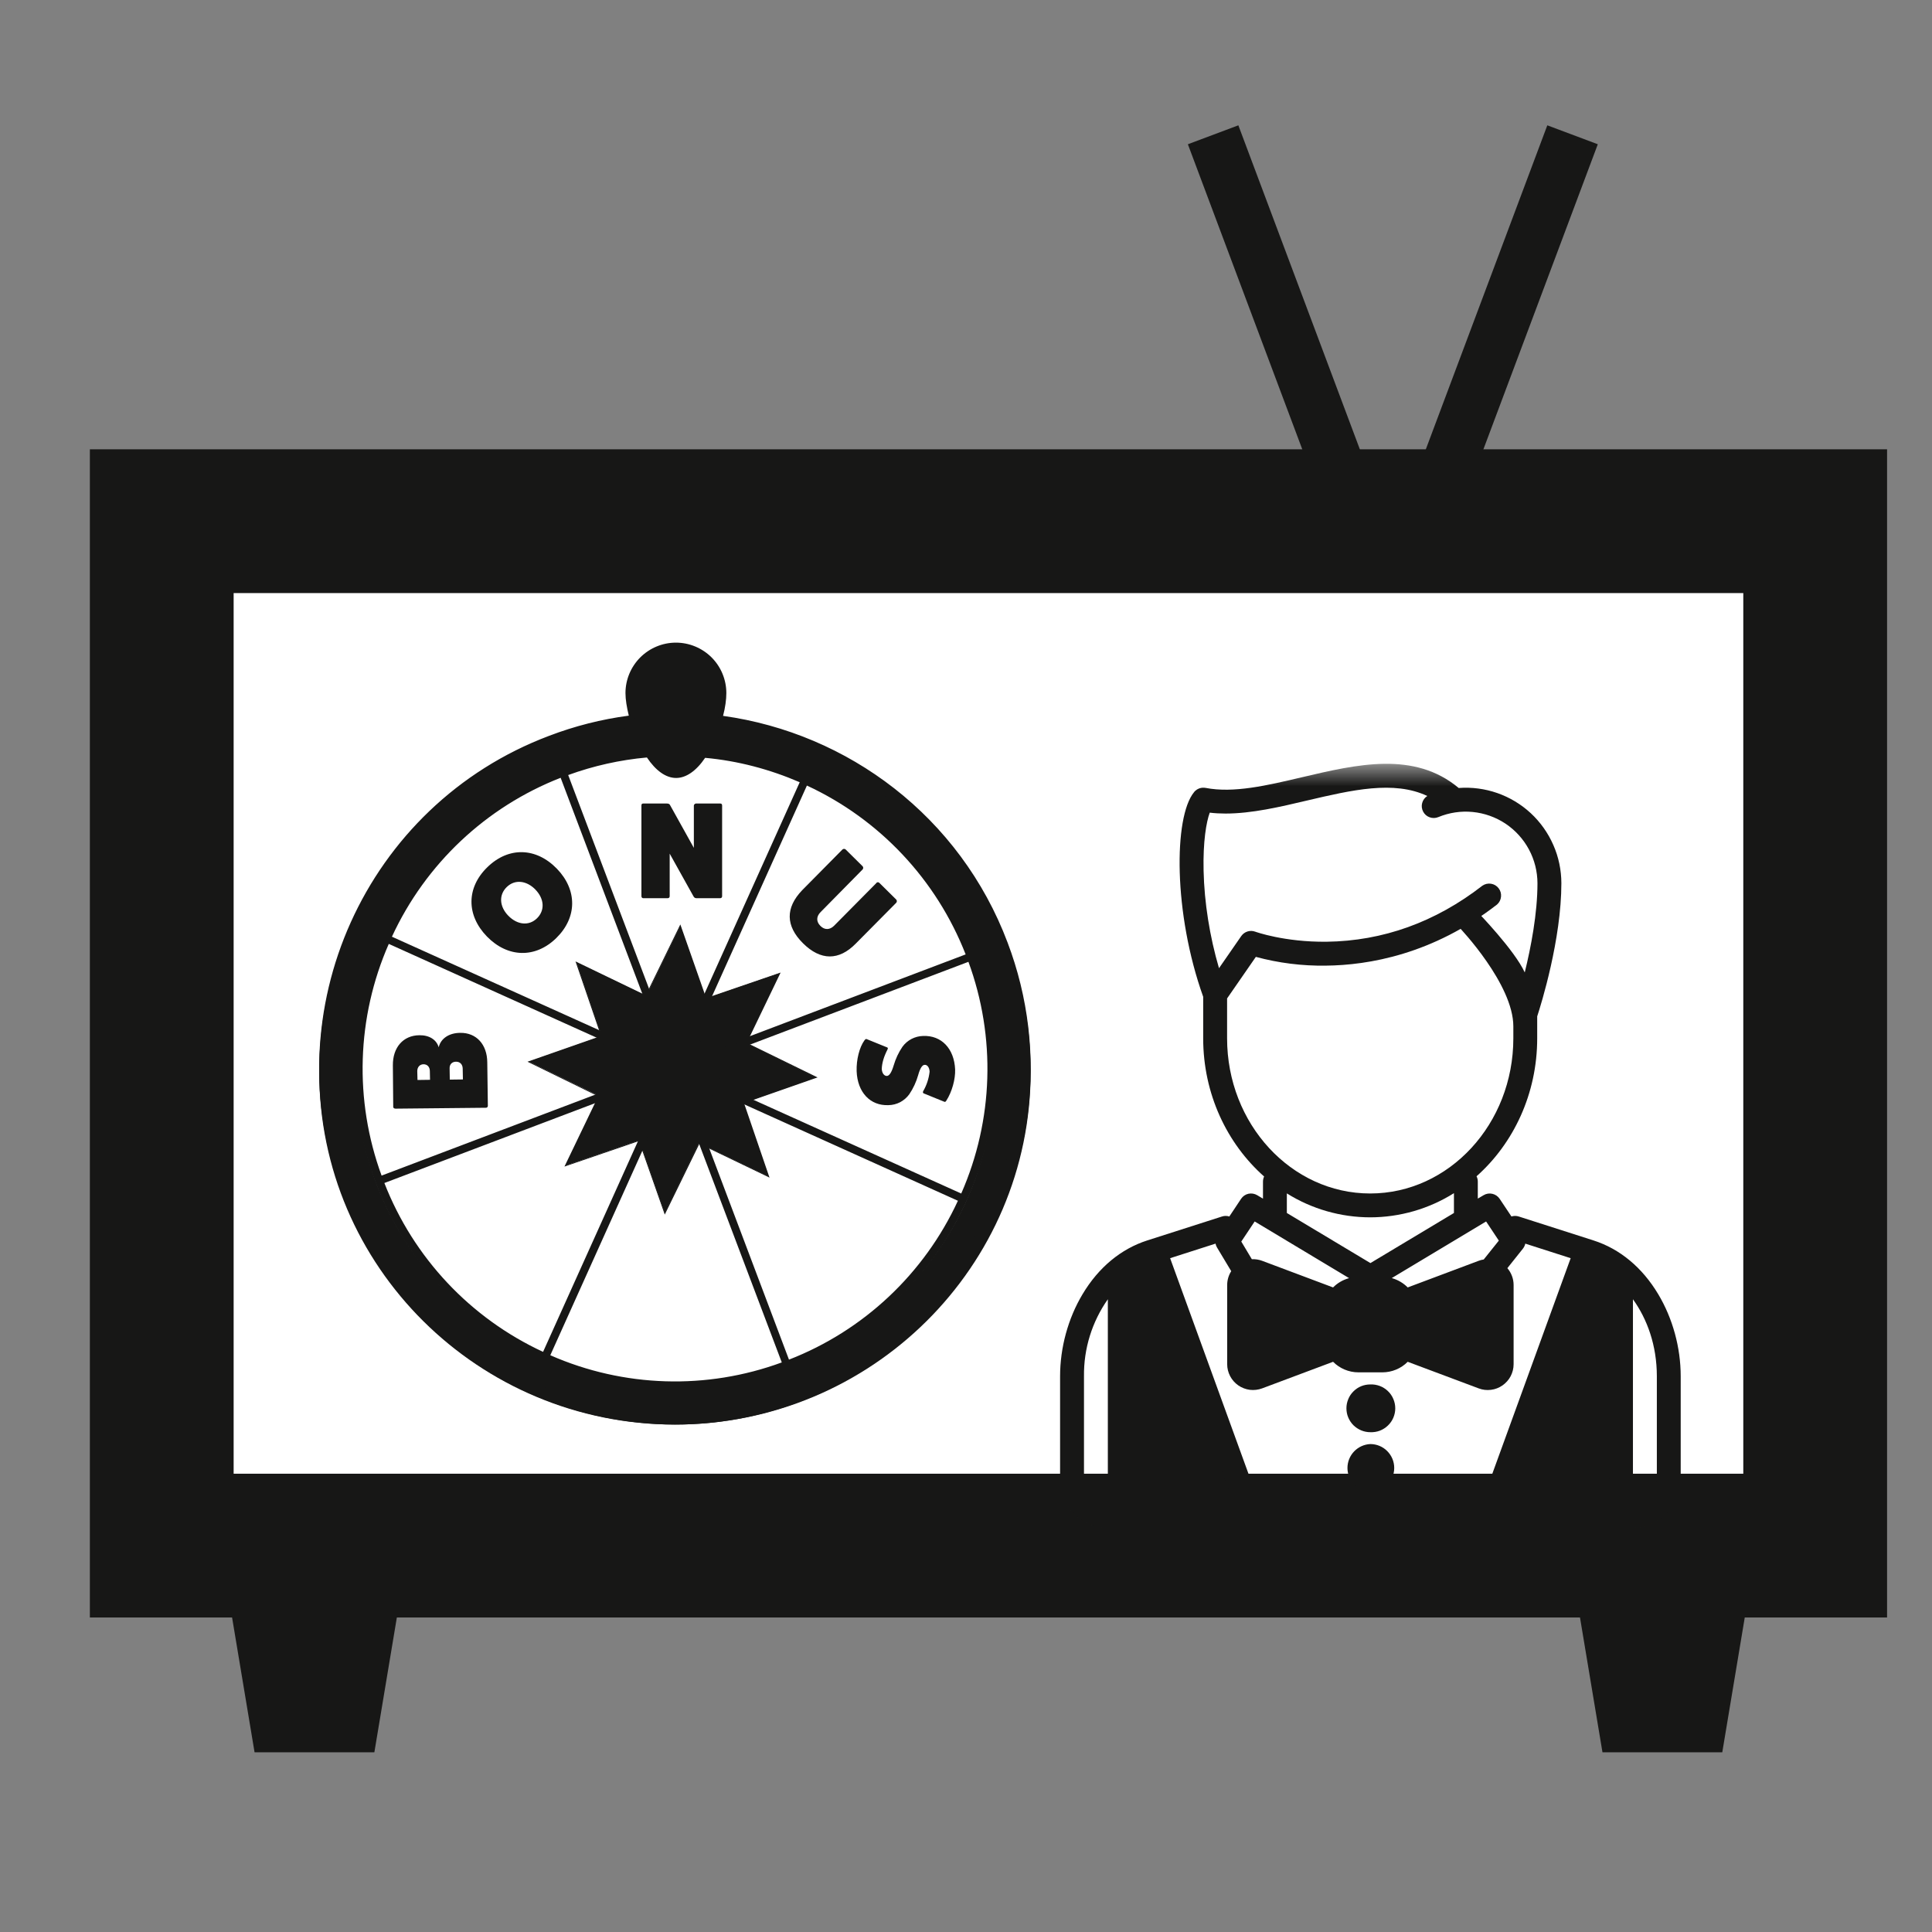
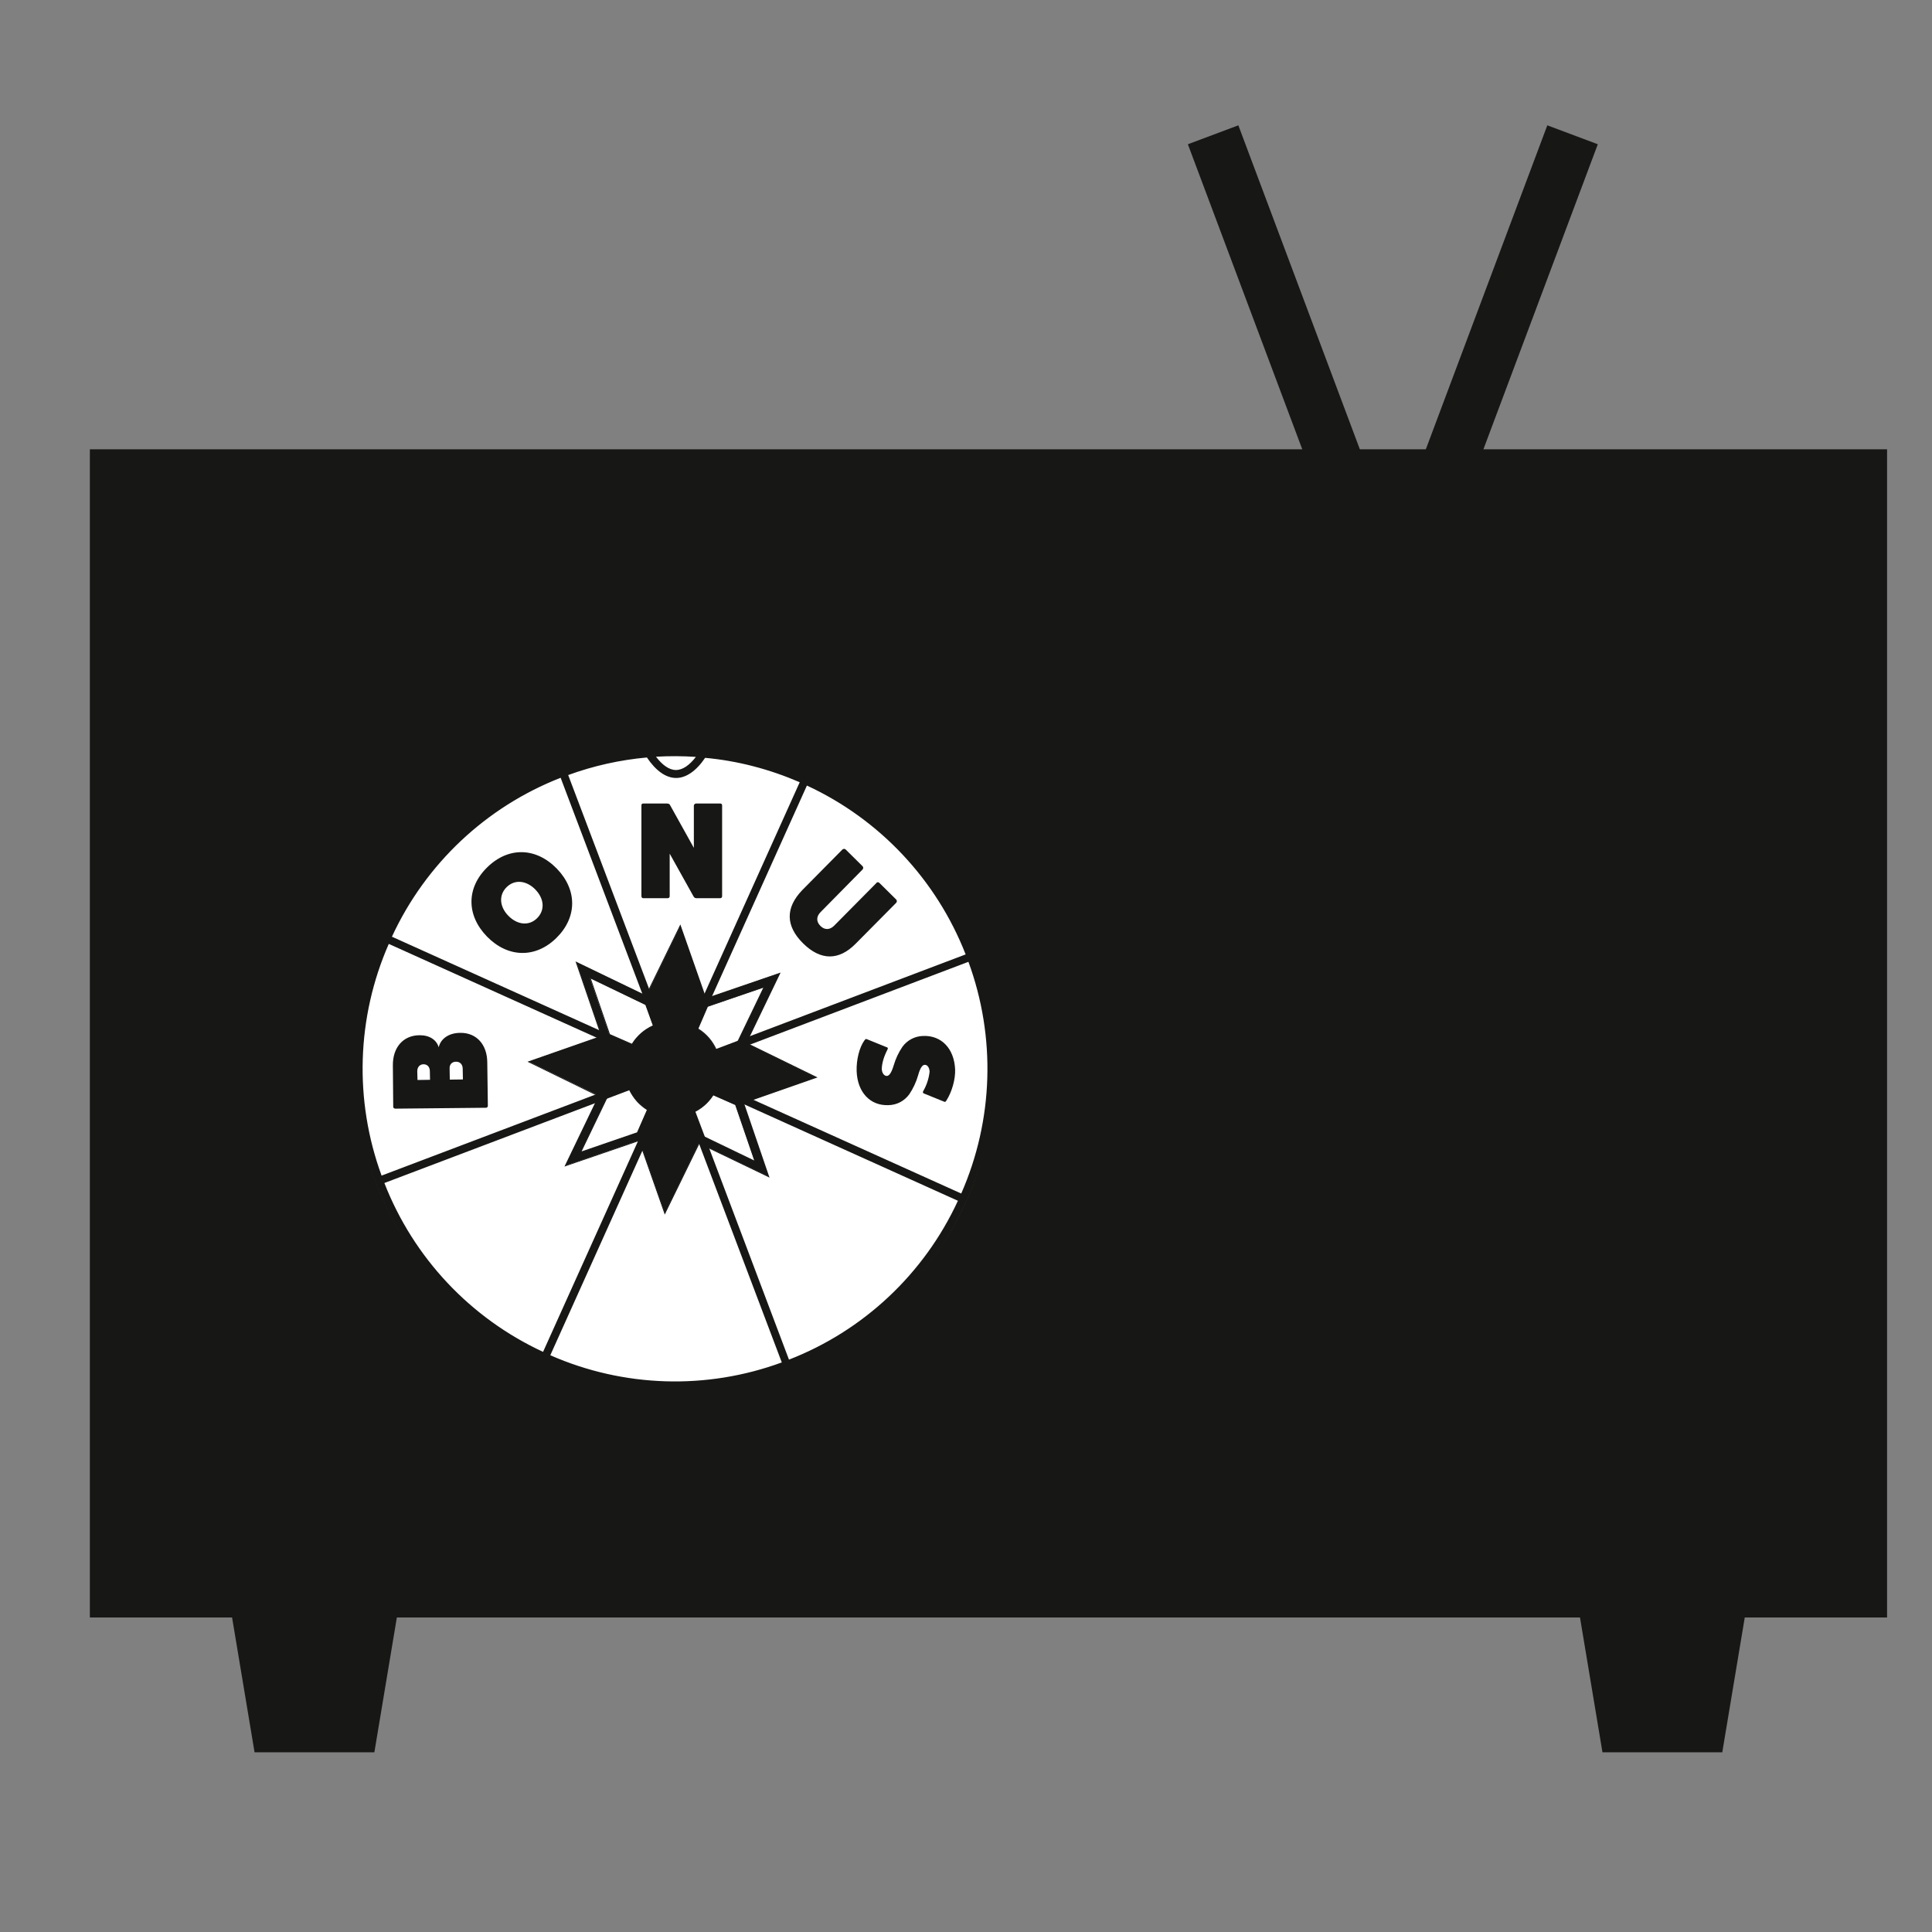
<svg xmlns="http://www.w3.org/2000/svg" width="43" height="43" viewBox="0 0 43 43" fill="none">
  <rect x="0" y="0" width="43" height="43" fill="#808080" stroke="none" />
  <path d="M5.707 35.6L6.174 38.4H7.824L8.291 35.6H5.707ZM35.707 35.6L36.174 38.4H37.824L38.291 35.6H35.707Z" fill="#171716" stroke="#171716" stroke-width="1.2" />
  <path d="M35 3L32 11H30L27 3" stroke="#171716" stroke-width="1.2" />
  <path d="M2.6 10.6H41.4V35.4H2.6V10.6Z" fill="#171716" stroke="#171716" stroke-width="1.2" />
-   <path d="M4.6 12.6H39.4V33.4H4.6V12.6Z" fill="white" stroke="#171716" stroke-width="1.2" />
  <mask id="mask0_28_4987" style="mask-type:luminance" maskUnits="userSpaceOnUse" x="22" y="17" width="17" height="17">
    <path d="M39 17H22V34H39V17Z" fill="white" />
  </mask>
  <g mask="url(#mask0_28_4987)">
-     <path d="M27.65 30.813V28.222L29.5 29.085V29.949L27.65 30.813ZM29.82 28.866H31.182V30.079H29.82V28.866ZM24.883 28.294V32.92H27.658L25.778 27.924L24.883 28.294ZM36.324 28.294V32.92H33.55L35.43 27.924L36.324 28.294ZM33.228 30.813V28.222L31.378 29.085V29.949L33.228 30.813Z" fill="#171716" />
    <path d="M24.094 28.805C24.45 28.209 24.949 27.795 25.537 27.607L27.199 27.075C27.251 27.058 27.308 27.058 27.361 27.075L27.623 26.681C27.661 26.624 27.719 26.584 27.786 26.569C27.852 26.555 27.922 26.566 27.981 26.601L28.11 26.678V26.298C28.11 26.257 28.12 26.218 28.135 26.185C27.308 25.453 26.779 24.346 26.779 23.11V22.185C26.114 20.325 26.121 18.185 26.575 17.632L26.578 17.628L26.58 17.625C26.584 17.619 26.59 17.614 26.595 17.609L26.605 17.599L26.615 17.592C26.619 17.588 26.623 17.585 26.628 17.582L26.635 17.576C26.64 17.573 26.645 17.57 26.65 17.567L26.657 17.563C26.662 17.561 26.667 17.558 26.672 17.556L26.68 17.552L26.694 17.547L26.704 17.543C26.712 17.54 26.721 17.538 26.73 17.537L26.741 17.535L26.756 17.533H26.768L26.781 17.532H26.797L26.807 17.533L26.831 17.536H26.833C27.453 17.657 28.193 17.484 28.973 17.3C30.204 17.01 31.476 16.711 32.466 17.538C32.757 17.516 33.05 17.555 33.326 17.651C33.602 17.748 33.855 17.9 34.07 18.099C34.284 18.298 34.455 18.539 34.572 18.807C34.69 19.074 34.75 19.364 34.751 19.656C34.751 20.908 34.301 22.352 34.213 22.621V23.11C34.213 24.343 33.687 25.448 32.863 26.18C32.881 26.216 32.891 26.256 32.891 26.297V26.677L33.02 26.601C33.078 26.566 33.148 26.555 33.214 26.57C33.281 26.585 33.339 26.625 33.377 26.681L33.64 27.075C33.692 27.058 33.749 27.058 33.802 27.075L35.463 27.607C36.052 27.795 36.551 28.209 36.907 28.805C37.229 29.343 37.407 29.992 37.407 30.632V32.937C37.407 33.523 36.93 34 36.344 34H24.657C24.375 34 24.105 33.888 23.905 33.688C23.706 33.489 23.594 33.219 23.594 32.937V30.632C23.594 29.992 23.772 29.343 24.094 28.805ZM32.971 33.469L34.958 28.003L33.948 27.679C33.939 27.72 33.921 27.758 33.895 27.791L33.549 28.225C33.637 28.328 33.688 28.461 33.688 28.6V30.363C33.688 30.456 33.665 30.547 33.622 30.63C33.579 30.712 33.516 30.782 33.44 30.835C33.364 30.888 33.276 30.922 33.184 30.933C33.091 30.945 32.998 30.934 32.911 30.901L31.331 30.309C31.257 30.384 31.169 30.443 31.072 30.483C30.975 30.523 30.871 30.544 30.766 30.544H30.235C30.015 30.544 29.815 30.454 29.67 30.309L28.09 30.901C28.003 30.933 27.909 30.944 27.817 30.933C27.725 30.921 27.637 30.887 27.561 30.835C27.485 30.782 27.422 30.711 27.379 30.629C27.336 30.547 27.313 30.456 27.313 30.363V28.6C27.313 28.49 27.345 28.383 27.403 28.292L27.085 27.762C27.07 27.736 27.059 27.708 27.054 27.679L26.043 28.003L28.03 33.469H32.971ZM35.816 28.379C35.705 28.298 35.586 28.229 35.461 28.173L33.536 33.469H35.813V28.422C35.813 28.408 35.814 28.393 35.816 28.379ZM31.563 29.216V29.219H32.094C32.13 29.217 32.166 29.222 32.2 29.234C32.235 29.247 32.266 29.266 32.292 29.291C32.319 29.316 32.34 29.346 32.354 29.379C32.369 29.412 32.376 29.448 32.376 29.484C32.376 29.521 32.369 29.557 32.354 29.59C32.34 29.623 32.319 29.653 32.292 29.678C32.266 29.703 32.235 29.722 32.2 29.735C32.166 29.747 32.13 29.752 32.094 29.75H31.563V29.829L33.097 30.404C33.103 30.407 33.11 30.407 33.117 30.407C33.124 30.406 33.131 30.403 33.137 30.399C33.143 30.395 33.148 30.39 33.151 30.384C33.155 30.377 33.157 30.37 33.157 30.363V28.6C33.157 28.593 33.155 28.586 33.151 28.579C33.148 28.573 33.143 28.568 33.137 28.564C33.131 28.56 33.124 28.557 33.117 28.556C33.11 28.555 33.103 28.556 33.097 28.559L31.563 29.134V29.216ZM30.766 28.95H30.235C30.164 28.95 30.096 28.978 30.047 29.028C29.997 29.078 29.969 29.145 29.969 29.216V29.747C29.969 29.893 30.089 30.013 30.235 30.013H30.766C30.913 30.013 31.032 29.893 31.032 29.747V29.216C31.032 29.145 31.004 29.078 30.954 29.028C30.904 28.978 30.836 28.95 30.766 28.95ZM27.904 28.559C27.897 28.556 27.89 28.555 27.883 28.556C27.876 28.557 27.869 28.56 27.864 28.564C27.858 28.568 27.852 28.573 27.849 28.579C27.846 28.586 27.844 28.593 27.844 28.6V30.363C27.844 30.378 27.851 30.39 27.864 30.399C27.876 30.408 27.889 30.409 27.904 30.404L29.438 29.829V29.75H28.907C28.87 29.752 28.834 29.747 28.8 29.735C28.766 29.722 28.735 29.703 28.708 29.678C28.682 29.653 28.661 29.623 28.646 29.59C28.632 29.557 28.624 29.521 28.624 29.484C28.624 29.448 28.632 29.412 28.646 29.379C28.661 29.346 28.682 29.316 28.708 29.291C28.735 29.266 28.766 29.247 28.8 29.234C28.834 29.222 28.87 29.217 28.907 29.219H29.438V29.134L27.904 28.559ZM25.54 28.173C25.42 28.227 25.3 28.296 25.185 28.38C25.187 28.394 25.188 28.408 25.188 28.422V33.469H27.465L25.54 28.173ZM27.925 27.186L27.627 27.633L27.862 28.026C27.939 28.022 28.017 28.034 28.09 28.061L29.67 28.654C29.768 28.555 29.891 28.484 30.026 28.447L27.925 27.186ZM33.682 23.11V22.844C33.682 21.904 32.495 20.659 32.489 20.652C32.445 20.6 32.422 20.533 32.426 20.465C32.43 20.397 32.46 20.333 32.509 20.286C32.559 20.239 32.625 20.214 32.693 20.214C32.761 20.214 32.827 20.241 32.876 20.288C32.896 20.309 33.705 21.142 33.936 21.643C34.074 21.083 34.219 20.33 34.219 19.657C34.218 19.395 34.153 19.137 34.029 18.906C33.905 18.675 33.726 18.478 33.508 18.332C33.29 18.187 33.039 18.098 32.778 18.072C32.517 18.046 32.254 18.086 32.012 18.186C31.95 18.212 31.881 18.213 31.819 18.19C31.756 18.168 31.704 18.122 31.674 18.063C31.643 18.004 31.635 17.936 31.653 17.872C31.67 17.807 31.711 17.752 31.767 17.716C31.022 17.364 30.081 17.585 29.095 17.816C28.486 17.96 27.861 18.107 27.275 18.107C27.157 18.107 27.04 18.101 26.925 18.087C26.849 18.294 26.773 18.727 26.788 19.38C26.804 20.09 26.924 20.843 27.131 21.549L27.626 20.834C27.696 20.734 27.823 20.694 27.937 20.736C27.943 20.738 28.583 20.97 29.525 20.96C30.779 20.944 31.946 20.525 32.994 19.712C33.05 19.674 33.118 19.658 33.185 19.669C33.252 19.679 33.313 19.715 33.354 19.769C33.396 19.823 33.415 19.89 33.408 19.957C33.402 20.025 33.37 20.087 33.319 20.132C31.889 21.242 30.456 21.483 29.507 21.492C28.982 21.5 28.458 21.434 27.951 21.297L27.311 22.222V23.11C27.311 25.014 28.74 26.563 30.496 26.563C32.253 26.563 33.682 25.013 33.682 23.11ZM32.36 26.556C31.801 26.907 31.155 27.093 30.496 27.094C29.84 27.093 29.197 26.909 28.641 26.561V26.997L30.501 28.112L32.36 26.997V26.556ZM33.076 27.186L30.976 28.446C31.112 28.484 31.234 28.556 31.331 28.654L32.911 28.061C32.947 28.047 32.984 28.038 33.023 28.032L33.359 27.612L33.076 27.186ZM36.876 32.938V30.632C36.876 29.942 36.66 29.356 36.344 28.917V33.469C36.485 33.469 36.62 33.413 36.719 33.313C36.819 33.213 36.875 33.078 36.875 32.937L36.876 32.938ZM24.126 32.938C24.126 33.23 24.364 33.468 24.657 33.468V28.917C24.304 29.419 24.118 30.019 24.126 30.632V32.938Z" fill="#171716" />
-     <path d="M30.499 30.813C30.571 30.81 30.643 30.822 30.71 30.847C30.777 30.872 30.838 30.911 30.89 30.961C30.942 31.01 30.983 31.07 31.011 31.136C31.039 31.202 31.054 31.273 31.054 31.345C31.054 31.417 31.039 31.488 31.011 31.554C30.983 31.62 30.941 31.68 30.889 31.729C30.837 31.779 30.776 31.817 30.709 31.843C30.642 31.868 30.57 31.879 30.498 31.876C30.428 31.876 30.359 31.862 30.295 31.835C30.23 31.808 30.172 31.769 30.122 31.72C30.073 31.67 30.034 31.612 30.007 31.547C29.98 31.483 29.967 31.413 29.967 31.343C29.967 31.274 29.981 31.204 30.008 31.14C30.034 31.075 30.073 31.017 30.123 30.968C30.172 30.918 30.231 30.879 30.296 30.852C30.36 30.826 30.429 30.813 30.499 30.813ZM30.499 32.14C30.64 32.14 30.776 32.196 30.875 32.296C30.975 32.396 31.031 32.531 31.031 32.672C31.031 32.814 30.974 32.949 30.875 33.048C30.775 33.148 30.639 33.204 30.498 33.204C30.361 33.198 30.232 33.139 30.137 33.04C30.043 32.941 29.99 32.809 29.99 32.672C29.99 32.535 30.043 32.403 30.138 32.304C30.233 32.205 30.362 32.146 30.499 32.14Z" fill="#171716" />
  </g>
  <path d="M15.021 31.706C19.395 31.706 22.939 28.19 22.939 23.853C22.939 19.516 19.395 16 15.021 16C10.649 16 7.104 19.516 7.104 23.853C7.104 28.19 10.649 31.706 15.021 31.706Z" fill="#171716" />
  <path d="M15.022 30.894C18.943 30.894 22.122 27.742 22.122 23.853C22.122 19.964 18.943 16.812 15.022 16.812C11.101 16.812 7.922 19.964 7.922 23.853C7.922 27.742 11.101 30.894 15.022 30.894Z" fill="white" />
  <path fill-rule="evenodd" clip-rule="evenodd" d="M8.826 28.721C9.571 29.651 10.514 30.402 11.588 30.918C12.661 31.435 13.836 31.704 15.027 31.706C15.957 31.706 16.903 31.541 17.82 31.191C19.178 30.679 20.367 29.802 21.256 28.655L21.273 28.632L21.488 28.355C22.236 27.296 22.713 26.07 22.877 24.784C23.04 23.498 22.886 22.191 22.426 20.979C21.369 18.172 18.872 16.319 16.093 15.933C16.142 15.747 16.166 15.57 16.166 15.426C16.166 15.128 16.048 14.843 15.838 14.632C15.627 14.422 15.341 14.303 15.044 14.303C14.746 14.303 14.461 14.422 14.25 14.632C14.04 14.843 13.921 15.128 13.921 15.426C13.921 15.57 13.95 15.743 13.995 15.928C13.388 16.008 12.792 16.159 12.219 16.378C8.135 17.92 6.07 22.501 7.617 26.592C7.867 27.249 8.201 27.871 8.612 28.441L8.826 28.721ZM15.044 14.479C15.566 14.479 15.99 14.903 15.99 15.426C15.99 15.562 15.96 15.731 15.916 15.912C15.337 15.845 14.752 15.843 14.172 15.904C14.129 15.747 14.104 15.585 14.098 15.422C14.098 14.903 14.522 14.479 15.044 14.479ZM14.793 23.778L8.493 26.165C7.879 24.49 7.936 22.642 8.653 21.008L14.793 23.778ZM8.723 20.848C9.471 19.228 10.816 17.96 12.478 17.311L14.863 23.617L8.723 20.848ZM14.855 23.943L12.087 30.088C10.469 29.339 9.203 27.992 8.555 26.33L14.855 23.943ZM15.015 24.017L17.4 30.323C15.727 30.938 13.88 30.881 12.248 30.163L15.015 24.017ZM15.18 23.955L21.32 26.725C20.572 28.346 19.224 29.614 17.56 30.261L15.18 23.955ZM15.254 23.795L21.554 21.407C22.169 23.082 22.112 24.93 21.394 26.564L15.254 23.795ZM15.192 23.63L17.959 17.484C19.578 18.234 20.843 19.581 21.492 21.242L15.192 23.63ZM15.032 23.555L12.646 17.25C13.211 17.044 13.8 16.913 14.398 16.859C14.596 17.155 14.822 17.315 15.048 17.315C15.27 17.315 15.496 17.159 15.694 16.867C16.422 16.933 17.133 17.122 17.799 17.41L15.032 23.555ZM14.6 16.842C14.896 16.825 15.193 16.826 15.488 16.846C15.352 17.023 15.2 17.138 15.044 17.138C14.888 17.138 14.735 17.019 14.6 16.842ZM15.603 16.677C15.231 16.647 14.857 16.645 14.485 16.673C14.39 16.511 14.312 16.34 14.25 16.163C14.505 16.138 14.76 16.122 15.015 16.122C15.291 16.122 15.566 16.138 15.838 16.167C15.776 16.344 15.697 16.515 15.603 16.677ZM12.313 16.62C12.881 16.405 13.472 16.259 14.073 16.183C14.118 16.319 14.172 16.455 14.233 16.579C14.254 16.616 14.271 16.653 14.291 16.689C13.691 16.752 13.091 16.891 12.498 17.114C11.622 17.444 10.819 17.944 10.137 18.587C9.456 19.229 8.908 20 8.526 20.855C8.139 21.709 7.925 22.63 7.896 23.567C7.867 24.504 8.024 25.437 8.357 26.313C8.686 27.19 9.185 27.993 9.826 28.676C10.467 29.358 11.237 29.907 12.091 30.29C12.944 30.677 13.865 30.892 14.801 30.92C15.737 30.949 16.669 30.792 17.544 30.458C19.324 29.783 20.735 28.458 21.517 26.721C21.904 25.867 22.118 24.946 22.147 24.009C22.176 23.072 22.019 22.139 21.685 21.263C21.22 20.032 20.422 18.953 19.381 18.148C18.341 17.342 17.097 16.84 15.788 16.698C15.877 16.536 15.951 16.367 16.01 16.192C17.384 16.372 18.683 16.921 19.769 17.78C20.856 18.64 21.689 19.778 22.179 21.073C23.672 25.025 21.677 29.453 17.729 30.952C13.781 32.446 9.356 30.45 7.859 26.498C6.371 22.547 8.365 18.114 12.313 16.62Z" fill="#171716" />
-   <path fill-rule="evenodd" clip-rule="evenodd" d="M15.405 22.913L15.681 22.333L17.181 21.814L16.474 23.284L15.932 23.498L15.405 22.913ZM14.53 24.7L14.259 25.28L12.758 25.794L13.461 24.329L14.008 24.115L14.53 24.7ZM15.862 24.243L16.442 24.519L16.956 26.021L15.492 25.313L15.278 24.77L15.862 24.243ZM14.078 23.366L13.498 23.094L12.98 21.592L14.448 22.3L14.661 22.843L14.078 23.366Z" fill="#171716" />
  <path fill-rule="evenodd" clip-rule="evenodd" d="M15.908 23.486L16.513 23.267L17.94 23.963L16.406 24.503L15.867 24.268L15.908 23.486ZM14.029 24.128L13.425 24.346L12.002 23.646L13.536 23.106L14.07 23.341L14.03 24.128H14.029ZM15.291 24.75L15.509 25.35L14.81 26.778L14.272 25.243L14.506 24.703L15.291 24.75ZM14.651 22.864L14.433 22.259L15.128 20.835L15.666 22.37L15.432 22.905L14.651 22.864Z" fill="#171716" />
  <path d="M14.974 24.778C15.102 24.778 15.229 24.753 15.347 24.703C15.465 24.654 15.573 24.582 15.663 24.492C15.754 24.401 15.826 24.294 15.874 24.175C15.924 24.057 15.949 23.93 15.948 23.802C15.948 23.674 15.923 23.548 15.874 23.429C15.825 23.311 15.753 23.204 15.663 23.113C15.572 23.023 15.464 22.951 15.346 22.902C15.228 22.853 15.101 22.828 14.973 22.828C14.714 22.828 14.466 22.931 14.284 23.113C14.101 23.296 13.998 23.544 13.998 23.803C13.998 24.061 14.101 24.309 14.284 24.492C14.466 24.675 14.714 24.778 14.973 24.778H14.974Z" fill="#171716" />
  <path fill-rule="evenodd" clip-rule="evenodd" d="M18.163 23.98L16.604 23.214L17.349 21.662L15.708 22.226L15.14 20.604L14.38 22.164L12.83 21.419L13.393 23.062L11.773 23.63L13.331 24.391L12.587 25.943L14.227 25.379L14.795 27.001L15.555 25.441L17.106 26.186L16.543 24.547L18.163 23.98ZM16.411 24.407L15.959 24.193C16.037 23.992 16.057 23.769 16.008 23.56L16.51 23.362L17.706 23.947L16.411 24.407ZM15.564 24.461C15.39 24.617 15.16 24.698 14.926 24.686C14.692 24.673 14.472 24.569 14.314 24.395C14.158 24.22 14.078 23.99 14.09 23.756C14.102 23.522 14.207 23.302 14.38 23.144C14.543 22.998 14.754 22.918 14.972 22.918C15.097 22.918 15.219 22.943 15.333 22.994C15.446 23.044 15.547 23.118 15.63 23.21C15.959 23.572 15.93 24.132 15.564 24.46V24.461ZM15.744 22.403L17.007 21.971L16.411 23.214L15.942 23.383C15.898 23.278 15.838 23.181 15.762 23.095C15.695 23.02 15.617 22.955 15.532 22.901L15.745 22.403H15.744ZM15.112 21.061L15.568 22.361L15.358 22.811C15.156 22.734 14.936 22.72 14.725 22.77L14.528 22.263L15.112 21.061ZM13.129 21.765L14.371 22.362L14.54 22.831C14.344 22.919 14.177 23.064 14.063 23.247L13.561 23.024L13.129 21.765ZM12.225 23.663L13.525 23.206L13.981 23.42C13.904 23.619 13.889 23.838 13.94 24.046L13.426 24.247L12.225 23.663ZM14.186 25.21L12.924 25.646L13.52 24.403L14.001 24.231C14.087 24.424 14.229 24.588 14.408 24.7L14.186 25.21ZM14.824 26.552L14.367 25.252L14.585 24.79C14.784 24.869 15.002 24.885 15.21 24.836L15.412 25.35L14.824 26.552ZM15.564 25.252L15.391 24.778C15.494 24.733 15.593 24.671 15.683 24.593C15.757 24.527 15.819 24.449 15.873 24.37L16.37 24.589L16.802 25.852L15.564 25.252Z" fill="#171716" />
  <path fill-rule="evenodd" clip-rule="evenodd" d="M14.796 27.034L14.22 25.396L12.563 25.964L13.315 24.4L11.74 23.63L11.765 23.622L13.377 23.058L12.809 21.398L14.372 22.152L15.142 20.575L15.717 22.214L17.374 21.646L16.621 23.21L18.197 23.98L18.172 23.988L16.56 24.552L17.127 26.211L17.103 26.198L15.565 25.458L14.795 27.034H14.796ZM14.232 25.371L14.236 25.383L14.796 26.98L15.552 25.433L17.086 26.169L16.526 24.539L18.135 23.975L16.589 23.218L16.593 23.21L17.325 21.683L15.696 22.243L15.692 22.23L15.132 20.633L14.376 22.181L12.846 21.444L13.406 23.074L11.798 23.638L13.344 24.395L13.34 24.404L12.608 25.931L14.232 25.371ZM14.82 26.581L14.356 25.251L14.578 24.774L14.586 24.778C14.782 24.857 14.997 24.874 15.203 24.828L15.211 24.823L15.417 25.35L15.413 25.354L14.82 26.581ZM14.38 25.251L14.824 26.523L15.396 25.35L15.199 24.848C14.996 24.894 14.783 24.877 14.59 24.798L14.38 25.251ZM16.823 25.873L15.556 25.26L15.38 24.77L15.388 24.766C15.495 24.722 15.592 24.659 15.676 24.58C15.746 24.519 15.807 24.44 15.861 24.358L15.865 24.35L16.379 24.576V24.58L16.823 25.873ZM15.573 25.243L16.786 25.828L16.363 24.593L15.877 24.379C15.764 24.555 15.601 24.694 15.408 24.778L15.573 25.243ZM12.904 25.663L13.513 24.395H13.517L14.007 24.218L14.01 24.227C14.096 24.421 14.238 24.584 14.417 24.696L14.426 24.7L14.196 25.223H14.191L12.904 25.663ZM13.529 24.412L12.945 25.626L14.179 25.202L14.397 24.704C14.315 24.652 14.241 24.59 14.175 24.519C14.102 24.436 14.041 24.343 13.994 24.243L13.529 24.412ZM14.977 24.7H14.927C14.75 24.69 14.58 24.628 14.438 24.521C14.297 24.415 14.189 24.269 14.13 24.102C14.071 23.935 14.062 23.755 14.105 23.583C14.148 23.411 14.241 23.255 14.372 23.136C14.46 23.057 14.562 22.996 14.673 22.957C14.784 22.918 14.902 22.9 15.019 22.907C15.137 22.913 15.252 22.942 15.359 22.993C15.465 23.043 15.56 23.114 15.639 23.202C15.719 23.289 15.78 23.391 15.818 23.502C15.857 23.613 15.873 23.731 15.865 23.848C15.853 24.076 15.754 24.291 15.589 24.449C15.424 24.607 15.206 24.697 14.977 24.7ZM14.973 22.926C14.749 22.924 14.533 23.01 14.371 23.164C14.208 23.318 14.112 23.529 14.101 23.753C14.094 23.868 14.11 23.983 14.148 24.092C14.186 24.201 14.245 24.301 14.322 24.387C14.399 24.472 14.492 24.542 14.596 24.591C14.7 24.641 14.813 24.669 14.928 24.675C15.046 24.683 15.164 24.667 15.275 24.628C15.387 24.589 15.489 24.528 15.576 24.448C15.664 24.369 15.734 24.272 15.783 24.165C15.832 24.058 15.859 23.941 15.862 23.823C15.865 23.705 15.844 23.588 15.8 23.478C15.757 23.369 15.692 23.269 15.609 23.185C15.526 23.101 15.427 23.035 15.318 22.99C15.208 22.945 15.091 22.923 14.973 22.925V22.926ZM16.412 24.42L15.947 24.202L15.952 24.193C16.03 23.992 16.046 23.778 16.001 23.568L15.997 23.56L16.515 23.358L16.519 23.362L17.74 23.959L17.716 23.967L16.412 24.42ZM15.972 24.19L16.412 24.395L17.682 23.951L16.511 23.378L16.021 23.572C16.067 23.778 16.051 23.992 15.972 24.189V24.19ZM13.422 24.26L13.418 24.255L12.197 23.659L12.222 23.65L13.525 23.193H13.529L13.999 23.412L13.994 23.42C13.919 23.617 13.903 23.831 13.949 24.037L13.953 24.046L13.945 24.049L13.422 24.26ZM12.254 23.663L13.426 24.235L13.928 24.037C13.881 23.833 13.896 23.62 13.969 23.424L13.525 23.214L12.254 23.663ZM15.939 23.391L15.935 23.383C15.851 23.185 15.707 23.018 15.524 22.905L15.515 22.901L15.738 22.395H15.742L17.029 21.95L16.42 23.218H16.416L15.939 23.391ZM15.544 22.893C15.724 23.005 15.866 23.169 15.951 23.363L16.404 23.197L16.988 21.983L15.754 22.407L15.544 22.893ZM14.072 23.259L13.558 23.033V23.029L13.118 21.74L14.385 22.35L14.561 22.835L14.553 22.839C14.454 22.884 14.361 22.944 14.278 23.016C14.204 23.086 14.138 23.165 14.084 23.251L14.072 23.259ZM13.574 23.016L14.064 23.23C14.175 23.051 14.337 22.909 14.529 22.823L14.364 22.366L13.151 21.782L13.575 23.016H13.574ZM15.364 22.823L15.355 22.819C15.252 22.777 15.142 22.754 15.03 22.749C14.928 22.744 14.826 22.754 14.726 22.778L14.718 22.782L14.516 22.263L14.52 22.259L15.116 21.036L15.581 22.366L15.364 22.823ZM14.973 22.728H15.03C15.141 22.732 15.248 22.758 15.35 22.794L15.556 22.358L15.112 21.086L14.541 22.259L14.734 22.753C14.813 22.736 14.893 22.728 14.973 22.728Z" fill="#171716" />
  <path fill-rule="evenodd" clip-rule="evenodd" d="M15.531 23.518L15.312 23.276L15.004 23.176L14.684 23.243L14.44 23.461L14.342 23.774L14.408 24.09L14.625 24.333L14.938 24.436L15.255 24.37L15.497 24.148L15.6 23.839L15.53 23.519L15.531 23.518Z" fill="#171716" />
-   <path fill-rule="evenodd" clip-rule="evenodd" d="M14.934 24.527L14.58 24.412L14.33 24.132L14.251 23.765L14.366 23.411L14.646 23.161L15.012 23.082L15.365 23.198L15.616 23.478L15.694 23.844L15.579 24.198L15.299 24.448L14.934 24.527ZM14.674 24.259L14.942 24.346L15.213 24.288L15.419 24.103L15.505 23.839L15.448 23.568L15.262 23.362L14.995 23.276L14.724 23.333L14.518 23.519L14.432 23.782L14.489 24.053L14.674 24.259ZM16.08 15.426C16.08 15.998 15.615 17.225 15.048 17.225C14.476 17.225 14.016 15.998 14.016 15.426C14.027 15.16 14.141 14.909 14.333 14.725C14.526 14.541 14.781 14.438 15.048 14.438C15.314 14.438 15.57 14.541 15.762 14.725C15.954 14.909 16.068 15.16 16.08 15.426Z" fill="#171716" />
  <path d="M9.844 18.678C9.862 18.68 9.88 18.677 9.898 18.672C9.915 18.666 9.931 18.656 9.945 18.644C9.958 18.631 9.969 18.616 9.976 18.6C9.984 18.583 9.987 18.565 9.987 18.547C9.987 18.528 9.984 18.51 9.976 18.493C9.969 18.477 9.958 18.462 9.945 18.449C9.931 18.437 9.915 18.427 9.898 18.422C9.88 18.416 9.862 18.413 9.844 18.415C9.811 18.418 9.78 18.433 9.758 18.457C9.736 18.482 9.723 18.514 9.723 18.547C9.723 18.579 9.736 18.611 9.758 18.636C9.78 18.66 9.811 18.675 9.844 18.678ZM9.732 29.141C9.75 29.143 9.768 29.14 9.786 29.134C9.803 29.129 9.819 29.119 9.833 29.107C9.846 29.095 9.857 29.079 9.864 29.063C9.872 29.046 9.875 29.028 9.875 29.009C9.875 28.991 9.872 28.973 9.864 28.956C9.857 28.94 9.846 28.925 9.833 28.912C9.819 28.9 9.803 28.89 9.786 28.884C9.768 28.879 9.75 28.876 9.732 28.878C9.699 28.881 9.668 28.896 9.646 28.92C9.624 28.945 9.611 28.977 9.611 29.009C9.611 29.043 9.624 29.074 9.646 29.099C9.668 29.123 9.699 29.138 9.732 29.141ZM20.185 29.125C20.22 29.125 20.253 29.111 20.278 29.086C20.303 29.062 20.317 29.028 20.317 28.993C20.317 28.958 20.303 28.924 20.278 28.9C20.253 28.875 20.22 28.861 20.185 28.861C20.15 28.861 20.116 28.875 20.091 28.9C20.067 28.924 20.053 28.958 20.053 28.993C20.053 29.028 20.067 29.062 20.091 29.086C20.116 29.111 20.15 29.125 20.185 29.125ZM14.979 31.314C14.997 31.316 15.015 31.313 15.033 31.308C15.05 31.302 15.066 31.292 15.079 31.28C15.093 31.267 15.104 31.252 15.111 31.236C15.118 31.219 15.122 31.201 15.122 31.183C15.122 31.164 15.118 31.146 15.111 31.129C15.104 31.113 15.093 31.098 15.079 31.085C15.066 31.073 15.05 31.063 15.033 31.058C15.015 31.052 14.997 31.049 14.979 31.051C14.944 31.051 14.91 31.065 14.886 31.09C14.861 31.114 14.847 31.148 14.847 31.183C14.847 31.218 14.861 31.252 14.886 31.276C14.91 31.301 14.944 31.315 14.979 31.315V31.314ZM22.356 23.996C22.374 23.998 22.392 23.995 22.41 23.989C22.427 23.984 22.443 23.974 22.456 23.962C22.47 23.95 22.481 23.934 22.488 23.918C22.495 23.901 22.499 23.883 22.499 23.864C22.499 23.846 22.495 23.828 22.488 23.811C22.481 23.795 22.47 23.78 22.456 23.767C22.443 23.755 22.427 23.745 22.41 23.739C22.392 23.734 22.374 23.731 22.356 23.733C22.323 23.736 22.292 23.751 22.27 23.775C22.248 23.8 22.235 23.831 22.235 23.864C22.235 23.898 22.248 23.929 22.27 23.954C22.292 23.978 22.323 23.993 22.356 23.996ZM20.231 18.727C20.249 18.729 20.267 18.726 20.285 18.721C20.302 18.715 20.318 18.705 20.331 18.693C20.345 18.68 20.356 18.665 20.363 18.649C20.37 18.632 20.374 18.614 20.374 18.596C20.374 18.577 20.37 18.559 20.363 18.542C20.356 18.526 20.345 18.511 20.331 18.498C20.318 18.486 20.302 18.476 20.285 18.471C20.267 18.465 20.249 18.462 20.231 18.464C20.198 18.467 20.167 18.482 20.145 18.506C20.123 18.531 20.11 18.562 20.11 18.596C20.11 18.628 20.123 18.66 20.145 18.685C20.167 18.709 20.198 18.724 20.231 18.727ZM15.045 16.492C15.063 16.494 15.081 16.491 15.099 16.485C15.116 16.48 15.132 16.47 15.146 16.458C15.159 16.445 15.17 16.43 15.177 16.414C15.184 16.397 15.188 16.379 15.188 16.36C15.188 16.342 15.184 16.324 15.177 16.307C15.17 16.291 15.159 16.276 15.146 16.263C15.132 16.251 15.116 16.241 15.099 16.235C15.081 16.23 15.063 16.227 15.045 16.229C15.012 16.232 14.981 16.247 14.959 16.271C14.937 16.296 14.924 16.328 14.924 16.36C14.924 16.393 14.937 16.425 14.959 16.45C14.981 16.474 15.012 16.489 15.045 16.492Z" fill="#171716" />
  <path fill-rule="evenodd" clip-rule="evenodd" d="M8.752 24.634L8.744 23.712C8.74 23.312 8.974 23.045 9.332 23.041C9.554 23.037 9.715 23.14 9.764 23.309C9.809 23.115 9.994 22.988 10.245 22.988C10.603 22.983 10.842 23.247 10.845 23.642L10.858 24.613C10.858 24.638 10.838 24.655 10.817 24.655L8.802 24.675C8.773 24.675 8.748 24.655 8.752 24.634ZM9.292 24.037L9.571 24.033L9.567 23.84C9.567 23.745 9.509 23.687 9.427 23.687C9.345 23.687 9.287 23.749 9.287 23.84L9.292 24.037ZM10.011 24.029L10.303 24.025L10.298 23.778C10.294 23.691 10.241 23.63 10.15 23.63C10.06 23.63 10.002 23.691 10.007 23.782L10.011 24.029ZM12.392 19.332C12.852 19.806 12.848 20.419 12.383 20.876C11.915 21.336 11.298 21.316 10.837 20.843C10.377 20.369 10.377 19.756 10.849 19.299C11.319 18.842 11.931 18.859 12.392 19.332ZM11.915 19.797C11.721 19.6 11.462 19.563 11.277 19.744C11.1 19.917 11.113 20.176 11.314 20.382C11.516 20.588 11.774 20.612 11.951 20.439C12.132 20.262 12.116 20.003 11.914 19.797H11.915ZM15.489 17.883H16.027C16.06 17.883 16.072 17.9 16.072 17.929V19.946C16.072 19.974 16.056 19.991 16.027 19.991H15.501C15.472 19.991 15.451 19.979 15.435 19.95L14.905 18.999V19.946C14.905 19.974 14.888 19.991 14.859 19.991H14.316C14.292 19.991 14.276 19.971 14.276 19.946V17.929C14.276 17.896 14.288 17.884 14.316 17.884H14.846C14.88 17.884 14.905 17.896 14.916 17.924L15.443 18.871V17.929C15.443 17.909 15.468 17.884 15.489 17.884V17.883ZM19.572 19.65L19.946 20.02C19.966 20.04 19.966 20.073 19.946 20.094L19.049 20.999C18.671 21.386 18.264 21.382 17.873 20.995C17.483 20.608 17.479 20.205 17.853 19.814L18.749 18.908C18.769 18.888 18.803 18.888 18.823 18.908L19.197 19.278C19.218 19.299 19.218 19.332 19.197 19.353L18.264 20.3C18.165 20.398 18.165 20.514 18.26 20.608C18.354 20.703 18.47 20.698 18.564 20.604L19.502 19.657C19.518 19.629 19.552 19.63 19.572 19.65ZM20.546 23.057C20.953 23.041 21.237 23.337 21.258 23.802C21.266 24.02 21.188 24.3 21.064 24.494C21.048 24.523 21.032 24.531 21.011 24.519L20.575 24.342C20.542 24.333 20.535 24.317 20.546 24.288C20.624 24.154 20.673 24.006 20.69 23.852C20.686 23.757 20.637 23.695 20.58 23.7C20.526 23.7 20.477 23.778 20.435 23.93C20.392 24.081 20.326 24.224 20.238 24.354C20.185 24.428 20.115 24.488 20.035 24.531C19.954 24.573 19.864 24.596 19.773 24.597C19.366 24.613 19.083 24.309 19.066 23.84C19.058 23.584 19.128 23.309 19.239 23.156C19.259 23.128 19.276 23.119 19.292 23.128L19.728 23.305C19.761 23.313 19.769 23.329 19.753 23.358C19.671 23.518 19.63 23.658 19.625 23.79C19.63 23.89 19.683 23.95 19.741 23.947C19.794 23.943 19.843 23.869 19.889 23.717C19.934 23.564 19.999 23.424 20.086 23.297C20.139 23.224 20.208 23.165 20.288 23.123C20.368 23.082 20.456 23.059 20.546 23.057Z" fill="#171716" />
</svg>